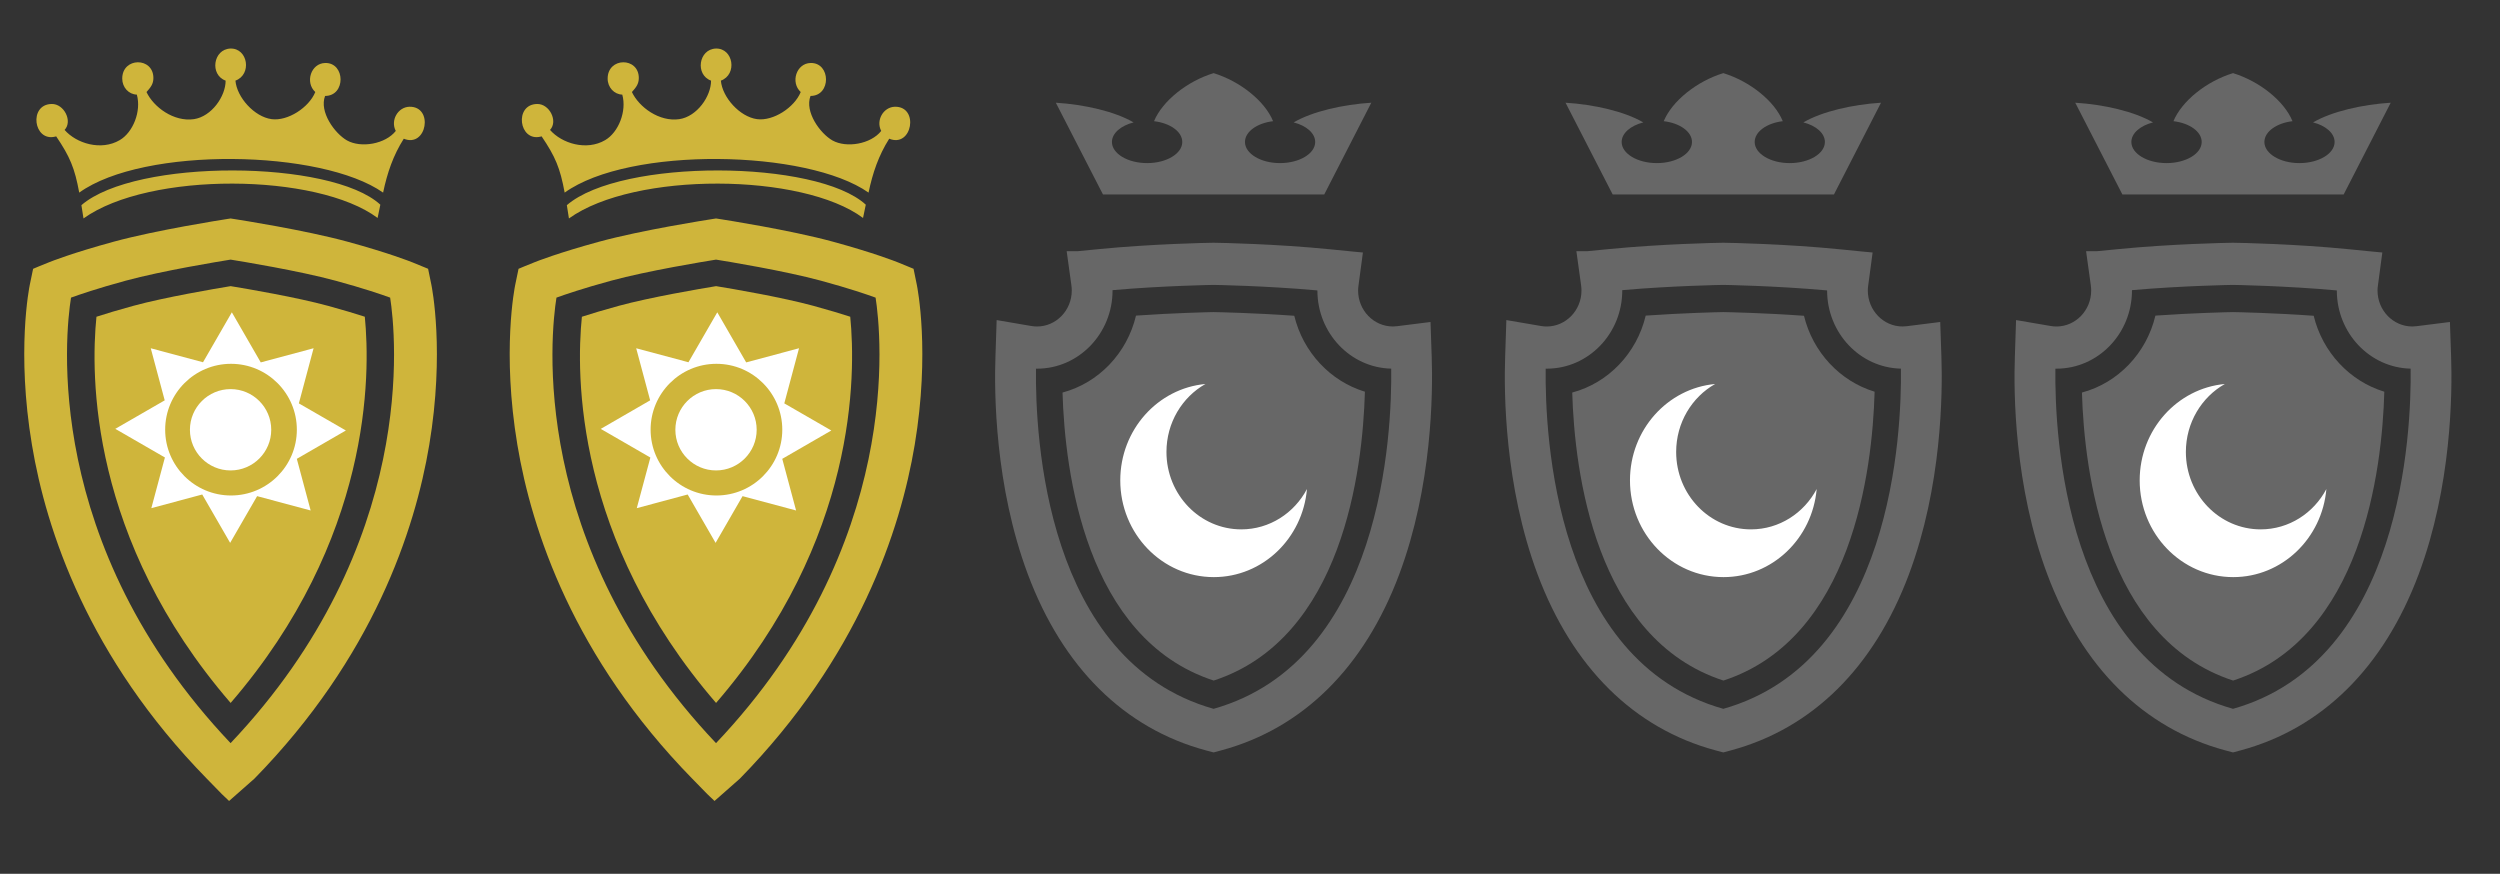
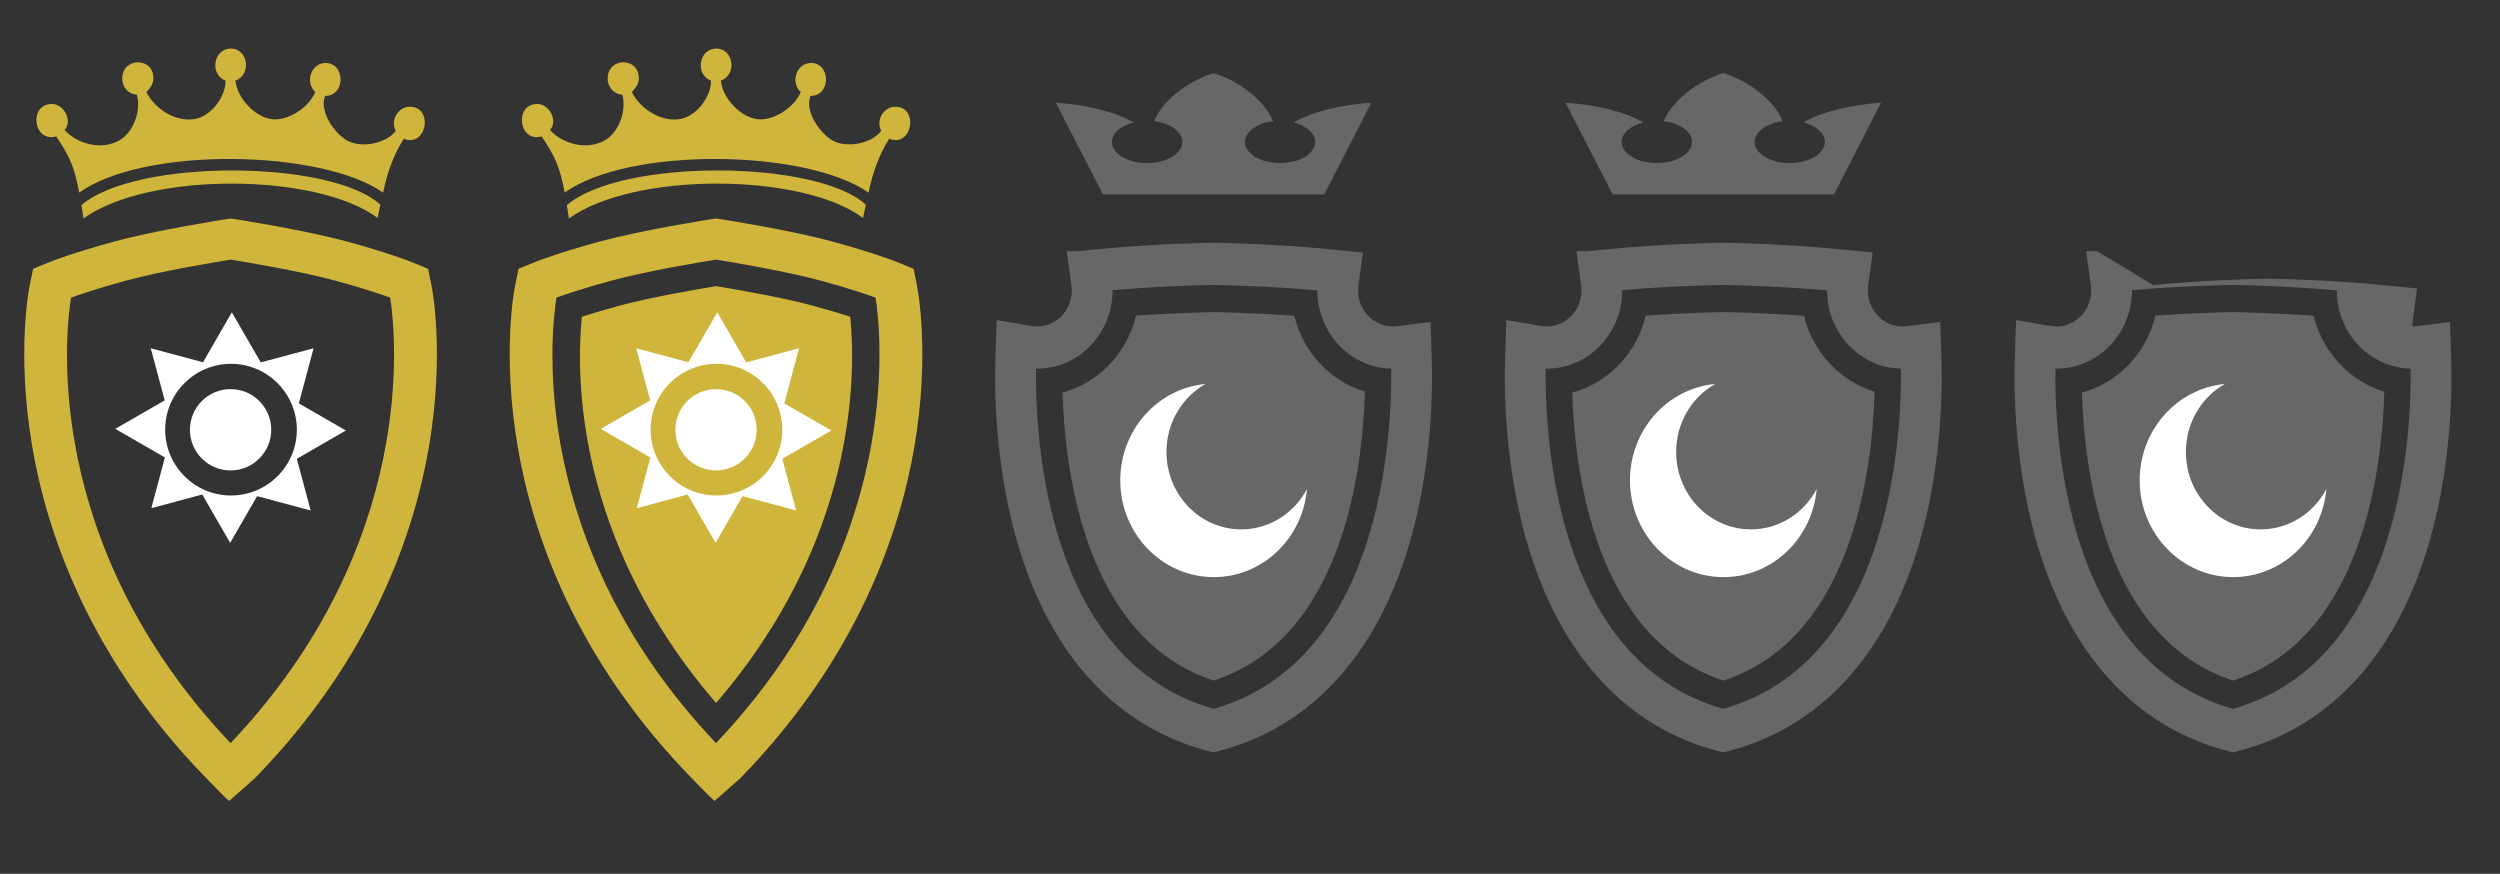
<svg xmlns="http://www.w3.org/2000/svg" version="1.1" id="Layer_1" x="0px" y="0px" width="103px" height="36px" viewBox="0 0 103 36" enable-background="new 0 0 103 36" xml:space="preserve">
  <rect x="0" y="0" width="103" height="36" fill="#333333" stroke="none" />
  <path fill="#CFB53B" d="M17.772,11.729l-0.134-0.655l-0.651-0.267c-0.095-0.037-0.975-0.387-2.673-0.85  c-1.76-0.48-4.482-0.904-4.596-0.922L9.5,9.001L9.284,9.035C9.17,9.053,6.458,9.475,4.688,9.957  c-1.705,0.465-2.581,0.813-2.676,0.852l-0.41,0.166l-0.238,0.1l-0.135,0.652c-0.023,0.111-0.557,2.756,0.088,6.606  c0.587,3.513,2.313,8.749,7.202,13.747l0.624,0.639L9.438,33l1.044-0.92c4.889-4.998,6.615-10.234,7.203-13.747  C18.326,14.494,17.795,11.839,17.772,11.729z M9.5,30.617c-7.776-8.205-6.809-16.876-6.574-18.355  c0.339-0.123,1.086-0.38,2.25-0.697c1.513-0.412,3.881-0.798,4.324-0.869c0.436,0.07,2.817,0.459,4.324,0.869  c1.164,0.316,1.91,0.573,2.25,0.697C16.304,13.737,17.257,22.432,9.5,30.617z" />
  <path fill="#CFB53B" d="M37.772,11.729l-0.134-0.655l-0.651-0.267c-0.095-0.037-0.975-0.387-2.673-0.85  c-1.76-0.48-4.482-0.904-4.596-0.922L29.5,9.001l-0.216,0.034c-0.114,0.018-2.827,0.439-4.596,0.922  c-1.705,0.465-2.581,0.813-2.676,0.852l-0.41,0.166l-0.238,0.1l-0.135,0.652c-0.023,0.111-0.557,2.756,0.088,6.606  c0.587,3.513,2.313,8.749,7.202,13.747l0.624,0.639L29.438,33l1.044-0.92c4.889-4.998,6.615-10.234,7.203-13.747  C38.326,14.494,37.795,11.839,37.772,11.729z M29.5,30.617c-7.776-8.205-6.809-16.876-6.574-18.355  c0.339-0.123,1.086-0.38,2.25-0.697c1.513-0.412,3.881-0.798,4.324-0.869c0.436,0.07,2.817,0.459,4.324,0.869  c1.164,0.316,1.91,0.573,2.25,0.697C36.304,13.737,37.257,22.432,29.5,30.617z" />
-   <path fill="#CFB53B" d="M9.502,28.961C3.678,22.214,3.732,15.43,3.974,13.05c0.376-0.122,0.881-0.276,1.52-0.45  c1.304-0.355,3.347-0.702,4.008-0.811c0.717,0.117,2.722,0.46,4.01,0.811c0.638,0.174,1.142,0.328,1.518,0.449  C15.266,15.435,15.309,22.23,9.502,28.961z" />
  <path fill="#CFB53B" d="M29.502,28.961c-5.824-6.747-5.771-13.531-5.528-15.911c0.376-0.122,0.881-0.276,1.52-0.45  c1.304-0.355,3.347-0.702,4.008-0.811c0.717,0.117,2.722,0.46,4.01,0.811c0.638,0.174,1.142,0.328,1.518,0.449  C35.266,15.435,35.309,22.23,29.502,28.961z" />
  <path fill="#FFFFFF" d="M6.235,20.936l2.097-0.563l1.15,1.993l1.111-1.925l2.206,0.591l-0.57-2.128l2.021-1.168l-1.937-1.117  l0.607-2.272l-2.177,0.584l-1.191-2.064l-1.188,2.058l-2.153-0.577l0.575,2.146L4.75,17.668l2.044,1.18L6.235,20.936z M9.517,14.989  c1.496,0,2.713,1.217,2.713,2.714c0,1.495-1.217,2.711-2.713,2.711s-2.712-1.216-2.712-2.711  C6.805,16.206,8.021,14.989,9.517,14.989z" />
  <path fill="#FFFFFF" d="M26.235,20.936l2.097-0.563l1.15,1.993l1.111-1.925l2.206,0.591l-0.57-2.128l2.021-1.168l-1.937-1.117  l0.607-2.272l-2.177,0.584l-1.191-2.064l-1.188,2.058l-2.153-0.577l0.575,2.146l-2.035,1.176l2.044,1.18L26.235,20.936z   M29.517,14.989c1.496,0,2.713,1.217,2.713,2.714c0,1.495-1.217,2.711-2.713,2.711s-2.712-1.216-2.712-2.711  C26.805,16.206,28.021,14.989,29.517,14.989z" />
  <path fill="#FFFFFF" d="M9.5,19.382c0.924,0,1.675-0.751,1.675-1.675s-0.751-1.676-1.675-1.676s-1.675,0.752-1.675,1.676  S8.576,19.382,9.5,19.382z" />
  <path fill="#FFFFFF" d="M29.5,19.382c0.924,0,1.675-0.751,1.675-1.675s-0.751-1.676-1.675-1.676s-1.675,0.752-1.675,1.676  S28.576,19.382,29.5,19.382z" />
  <path fill="#CFB53B" d="M3.44,9L3.354,8.453c2.233-1.928,10.299-1.879,12.316-0.02L15.557,8.98C13.068,7.12,6.143,7.059,3.44,9z   M2.315,5.618C2.297,5.625,2.274,5.629,2.274,5.629C1.377,5.852,1.172,4.3,2.128,4.284c0.51-0.012,0.874,0.708,0.533,1.069  c0.488,0.559,1.505,0.871,2.272,0.42C5.479,5.456,5.83,4.584,5.638,3.898C5.303,3.889,5.036,3.6,5.036,3.238  c0-0.89,1.284-0.894,1.284-0.024c0,0.258-0.125,0.396-0.284,0.578C6.326,4.411,7.161,5.03,7.99,4.909  C8.717,4.8,9.296,3.97,9.296,3.322C8.632,3.083,8.78,2.025,9.495,2c0.722-0.017,0.893,1.07,0.205,1.322  c0.057,0.686,0.778,1.491,1.489,1.587c0.664,0.089,1.538-0.474,1.801-1.117c-0.432-0.397-0.182-1.184,0.408-1.197  c0.834-0.017,0.857,1.358-0.005,1.358c-0.25,0.655,0.397,1.544,0.903,1.833c0.58,0.324,1.584,0.15,2.01-0.391  c-0.228-0.432,0.085-0.984,0.563-0.997c1.011-0.018,0.716,1.707-0.233,1.317c-0.437,0.69-0.681,1.405-0.852,2.221  c-2.521-1.778-9.855-1.916-12.52,0C3.077,6.92,2.882,6.458,2.315,5.618z" />
  <path fill="#CFB53B" d="M23.44,9l-0.086-0.547c2.233-1.928,10.299-1.879,12.316-0.02L35.557,8.98C33.068,7.12,26.143,7.059,23.44,9z   M22.315,5.618c-0.018,0.007-0.041,0.011-0.041,0.011c-0.897,0.223-1.102-1.329-0.146-1.345c0.51-0.012,0.874,0.708,0.533,1.069  c0.488,0.559,1.505,0.871,2.272,0.42c0.546-0.317,0.897-1.189,0.705-1.875c-0.335-0.01-0.603-0.299-0.603-0.66  c0-0.89,1.284-0.894,1.284-0.024c0,0.258-0.125,0.396-0.284,0.578c0.29,0.619,1.125,1.238,1.954,1.117  c0.728-0.109,1.307-0.939,1.307-1.587C28.632,3.083,28.78,2.025,29.495,2c0.722-0.017,0.893,1.07,0.205,1.322  c0.057,0.686,0.778,1.491,1.489,1.587c0.664,0.089,1.538-0.474,1.801-1.117c-0.432-0.397-0.182-1.184,0.408-1.197  c0.834-0.017,0.857,1.358-0.005,1.358c-0.25,0.655,0.397,1.544,0.903,1.833c0.58,0.324,1.584,0.15,2.01-0.391  c-0.228-0.432,0.085-0.984,0.563-0.997c1.011-0.018,0.716,1.707-0.233,1.317c-0.437,0.69-0.681,1.405-0.852,2.221  c-2.521-1.778-9.855-1.916-12.52,0C23.077,6.92,22.882,6.458,22.315,5.618z" />
  <path opacity="0.45" fill="#A8A8A8" enable-background="new    " d="M58.986,14.698l-0.049-1.432l-1.375,0.173  c-0.062,0.008-0.119,0.012-0.176,0.012c-0.789,0-1.432-0.665-1.432-1.481c0-0.064,0.005-0.136,0.016-0.207l0.182-1.36l-0.426-0.04  l-0.894-0.089c-2.239-0.226-4.558-0.27-4.821-0.273h-0.033c-0.248,0.004-2.482,0.045-4.699,0.262L44.4,10.349h-0.453l0.195,1.409  c0.01,0.072,0.015,0.144,0.015,0.213c0,0.816-0.644,1.481-1.431,1.481c-0.078,0-0.158-0.007-0.238-0.021l-1.426-0.244l-0.049,1.493  c-0.054,1.487-0.027,5.339,1.334,8.978c1.438,3.841,3.973,6.351,7.33,7.256L50,31l0.32-0.086c3.354-0.905,5.888-3.41,7.326-7.245  C59.008,20.035,59.038,16.186,58.986,14.698z M45.837,11.97c0-0.005,0-0.011,0-0.016c2.086-0.183,4.146-0.216,4.156-0.216  c0.022,0,2.149,0.034,4.284,0.227c0,0.001,0,0.003,0,0.005c0,1.751,1.357,3.181,3.041,3.218C57.352,17.783,56.977,27.23,50,29.204  c-6.934-1.962-7.352-11.243-7.318-14.016c0.016,0,0.03,0.001,0.047,0.001C44.441,15.189,45.837,13.744,45.837,11.97z" />
  <path opacity="0.45" fill="#A8A8A8" enable-background="new    " d="M79.986,14.698l-0.049-1.432l-1.375,0.173  c-0.062,0.008-0.119,0.012-0.176,0.012c-0.789,0-1.432-0.665-1.432-1.481c0-0.064,0.005-0.136,0.016-0.207l0.182-1.36l-0.426-0.04  l-0.894-0.089c-2.239-0.226-4.558-0.27-4.821-0.273h-0.033c-0.248,0.004-2.482,0.045-4.699,0.262L65.4,10.349h-0.453l0.195,1.409  c0.01,0.072,0.015,0.144,0.015,0.213c0,0.816-0.644,1.481-1.431,1.481c-0.078,0-0.158-0.007-0.238-0.021l-1.426-0.244l-0.049,1.493  c-0.054,1.487-0.027,5.339,1.334,8.978c1.438,3.841,3.973,6.351,7.33,7.256L71,31l0.32-0.086c3.354-0.905,5.888-3.41,7.326-7.245  C80.008,20.035,80.038,16.186,79.986,14.698z M66.837,11.97c0-0.005,0-0.011,0-0.016c2.086-0.183,4.146-0.216,4.156-0.216  c0.022,0,2.149,0.034,4.284,0.227c0,0.001,0,0.003,0,0.005c0,1.751,1.357,3.181,3.041,3.218C78.352,17.783,77.977,27.23,71,29.204  c-6.934-1.962-7.352-11.243-7.318-14.016c0.016,0,0.03,0.001,0.047,0.001C65.441,15.189,66.837,13.744,66.837,11.97z" />
-   <path opacity="0.45" fill="#A8A8A8" enable-background="new    " d="M100.986,14.698l-0.049-1.432l-1.375,0.173  c-0.062,0.008-0.119,0.012-0.176,0.012c-0.789,0-1.432-0.665-1.432-1.481c0-0.064,0.005-0.136,0.016-0.207l0.182-1.36l-0.426-0.04  l-0.894-0.089c-2.239-0.226-4.558-0.27-4.821-0.273h-0.033c-0.248,0.004-2.482,0.045-4.699,0.262L86.4,10.349h-0.453l0.195,1.409  c0.01,0.072,0.015,0.144,0.015,0.213c0,0.816-0.644,1.481-1.431,1.481c-0.078,0-0.158-0.007-0.238-0.021l-1.426-0.244l-0.049,1.493  c-0.054,1.487-0.027,5.339,1.334,8.978c1.438,3.841,3.973,6.351,7.33,7.256L92,31l0.32-0.086c3.354-0.905,5.888-3.41,7.326-7.245  C101.008,20.035,101.038,16.186,100.986,14.698z M87.837,11.97c0-0.005,0-0.011,0-0.016c2.086-0.183,4.146-0.216,4.156-0.216  c0.022,0,2.149,0.034,4.284,0.227c0,0.001,0,0.003,0,0.005c0,1.751,1.357,3.181,3.041,3.218C99.352,17.783,98.977,27.23,92,29.204  c-6.934-1.962-7.352-11.243-7.318-14.016c0.016,0,0.03,0.001,0.047,0.001C86.441,15.189,87.837,13.744,87.837,11.97z" />
+   <path opacity="0.45" fill="#A8A8A8" enable-background="new    " d="M100.986,14.698l-0.049-1.432l-1.375,0.173  c-0.062,0.008-0.119,0.012-0.176,0.012c0-0.064,0.005-0.136,0.016-0.207l0.182-1.36l-0.426-0.04  l-0.894-0.089c-2.239-0.226-4.558-0.27-4.821-0.273h-0.033c-0.248,0.004-2.482,0.045-4.699,0.262L86.4,10.349h-0.453l0.195,1.409  c0.01,0.072,0.015,0.144,0.015,0.213c0,0.816-0.644,1.481-1.431,1.481c-0.078,0-0.158-0.007-0.238-0.021l-1.426-0.244l-0.049,1.493  c-0.054,1.487-0.027,5.339,1.334,8.978c1.438,3.841,3.973,6.351,7.33,7.256L92,31l0.32-0.086c3.354-0.905,5.888-3.41,7.326-7.245  C101.008,20.035,101.038,16.186,100.986,14.698z M87.837,11.97c0-0.005,0-0.011,0-0.016c2.086-0.183,4.146-0.216,4.156-0.216  c0.022,0,2.149,0.034,4.284,0.227c0,0.001,0,0.003,0,0.005c0,1.751,1.357,3.181,3.041,3.218C99.352,17.783,98.977,27.23,92,29.204  c-6.934-1.962-7.352-11.243-7.318-14.016c0.016,0,0.03,0.001,0.047,0.001C86.441,15.189,87.837,13.744,87.837,11.97z" />
  <path opacity="0.45" fill="#A8A8A8" enable-background="new    " d="M53.324,13.01c-1.667-0.12-3.137-0.148-3.326-0.152  c-0.221,0.004-1.621,0.035-3.195,0.145c-0.367,1.548-1.539,2.773-3.027,3.17c0.095,3.248,0.938,10.14,6.229,11.866  c5.309-1.734,6.139-8.667,6.229-11.901C54.807,15.707,53.686,14.506,53.324,13.01z" />
  <path opacity="0.45" fill="#A8A8A8" enable-background="new    " d="M74.324,13.01c-1.667-0.12-3.137-0.148-3.326-0.152  c-0.221,0.004-1.621,0.035-3.195,0.145c-0.367,1.548-1.539,2.773-3.027,3.17c0.095,3.248,0.938,10.14,6.229,11.866  c5.309-1.734,6.139-8.667,6.229-11.901C75.807,15.707,74.686,14.506,74.324,13.01z" />
  <path opacity="0.45" fill="#A8A8A8" enable-background="new    " d="M95.324,13.01c-1.667-0.12-3.137-0.148-3.326-0.152  c-0.221,0.004-1.621,0.035-3.195,0.145c-0.367,1.548-1.539,2.773-3.027,3.17c0.095,3.248,0.938,10.14,6.229,11.866  c5.309-1.734,6.139-8.667,6.229-11.901C96.807,15.707,95.686,14.506,95.324,13.01z" />
  <path fill="#FFFFFF" d="M50.009,23.777c-2.128,0-3.854-1.783-3.854-3.986c0-2.082,1.543-3.789,3.509-3.971  c-0.957,0.541-1.606,1.592-1.606,2.801c0,1.762,1.379,3.189,3.082,3.189c1.168,0,2.184-0.672,2.707-1.662  C53.67,22.184,52.02,23.777,50.009,23.777z" />
  <path fill="#FFFFFF" d="M71.009,23.777c-2.128,0-3.854-1.783-3.854-3.986c0-2.082,1.543-3.789,3.509-3.971  c-0.957,0.541-1.606,1.592-1.606,2.801c0,1.762,1.379,3.189,3.082,3.189c1.168,0,2.184-0.672,2.707-1.662  C74.67,22.184,73.02,23.777,71.009,23.777z" />
  <path fill="#FFFFFF" d="M92.009,23.777c-2.128,0-3.854-1.783-3.854-3.986c0-2.082,1.543-3.789,3.509-3.971  c-0.957,0.541-1.606,1.592-1.606,2.801c0,1.762,1.379,3.189,3.082,3.189c1.168,0,2.184-0.672,2.707-1.662  C95.67,22.184,94.02,23.777,92.009,23.777z" />
  <path opacity="0.45" fill="#A8A8A8" enable-background="new    " d="M45.443,8.013L43.5,4.232c1.175,0.073,2.43,0.359,3.204,0.811  c-0.521,0.133-0.892,0.444-0.892,0.807c0,0.479,0.649,0.87,1.451,0.87c0.799,0,1.447-0.392,1.447-0.87  c0-0.426-0.5-0.779-1.164-0.857c0.342-0.826,1.354-1.643,2.455-1.98c1.098,0.338,2.113,1.154,2.45,1.98  c-0.658,0.078-1.158,0.432-1.158,0.857c0,0.479,0.647,0.87,1.442,0.87c0.802,0,1.451-0.392,1.451-0.87  c0-0.362-0.365-0.674-0.887-0.807c0.77-0.451,2.024-0.737,3.199-0.811l-1.939,3.78L45.443,8.013L45.443,8.013z" />
  <path opacity="0.45" fill="#A8A8A8" enable-background="new    " d="M66.443,8.013L64.5,4.232c1.175,0.073,2.43,0.359,3.204,0.811  c-0.521,0.133-0.892,0.444-0.892,0.807c0,0.479,0.649,0.87,1.451,0.87c0.799,0,1.447-0.392,1.447-0.87  c0-0.426-0.5-0.779-1.164-0.857c0.342-0.826,1.354-1.643,2.455-1.98c1.098,0.338,2.113,1.154,2.45,1.98  c-0.658,0.078-1.158,0.432-1.158,0.857c0,0.479,0.647,0.87,1.442,0.87c0.802,0,1.451-0.392,1.451-0.87  c0-0.362-0.365-0.674-0.887-0.807c0.77-0.451,2.024-0.737,3.199-0.811l-1.939,3.78L66.443,8.013L66.443,8.013z" />
-   <path opacity="0.45" fill="#A8A8A8" enable-background="new    " d="M87.443,8.013L85.5,4.232c1.175,0.073,2.43,0.359,3.204,0.811  c-0.521,0.133-0.892,0.444-0.892,0.807c0,0.479,0.649,0.87,1.451,0.87c0.799,0,1.447-0.392,1.447-0.87  c0-0.426-0.5-0.779-1.164-0.857c0.342-0.826,1.354-1.643,2.455-1.98c1.098,0.338,2.113,1.154,2.45,1.98  c-0.658,0.078-1.158,0.432-1.158,0.857c0,0.479,0.647,0.87,1.442,0.87c0.802,0,1.451-0.392,1.451-0.87  c0-0.362-0.365-0.674-0.887-0.807c0.77-0.451,2.024-0.737,3.199-0.811l-1.939,3.78L87.443,8.013L87.443,8.013z" />
</svg>